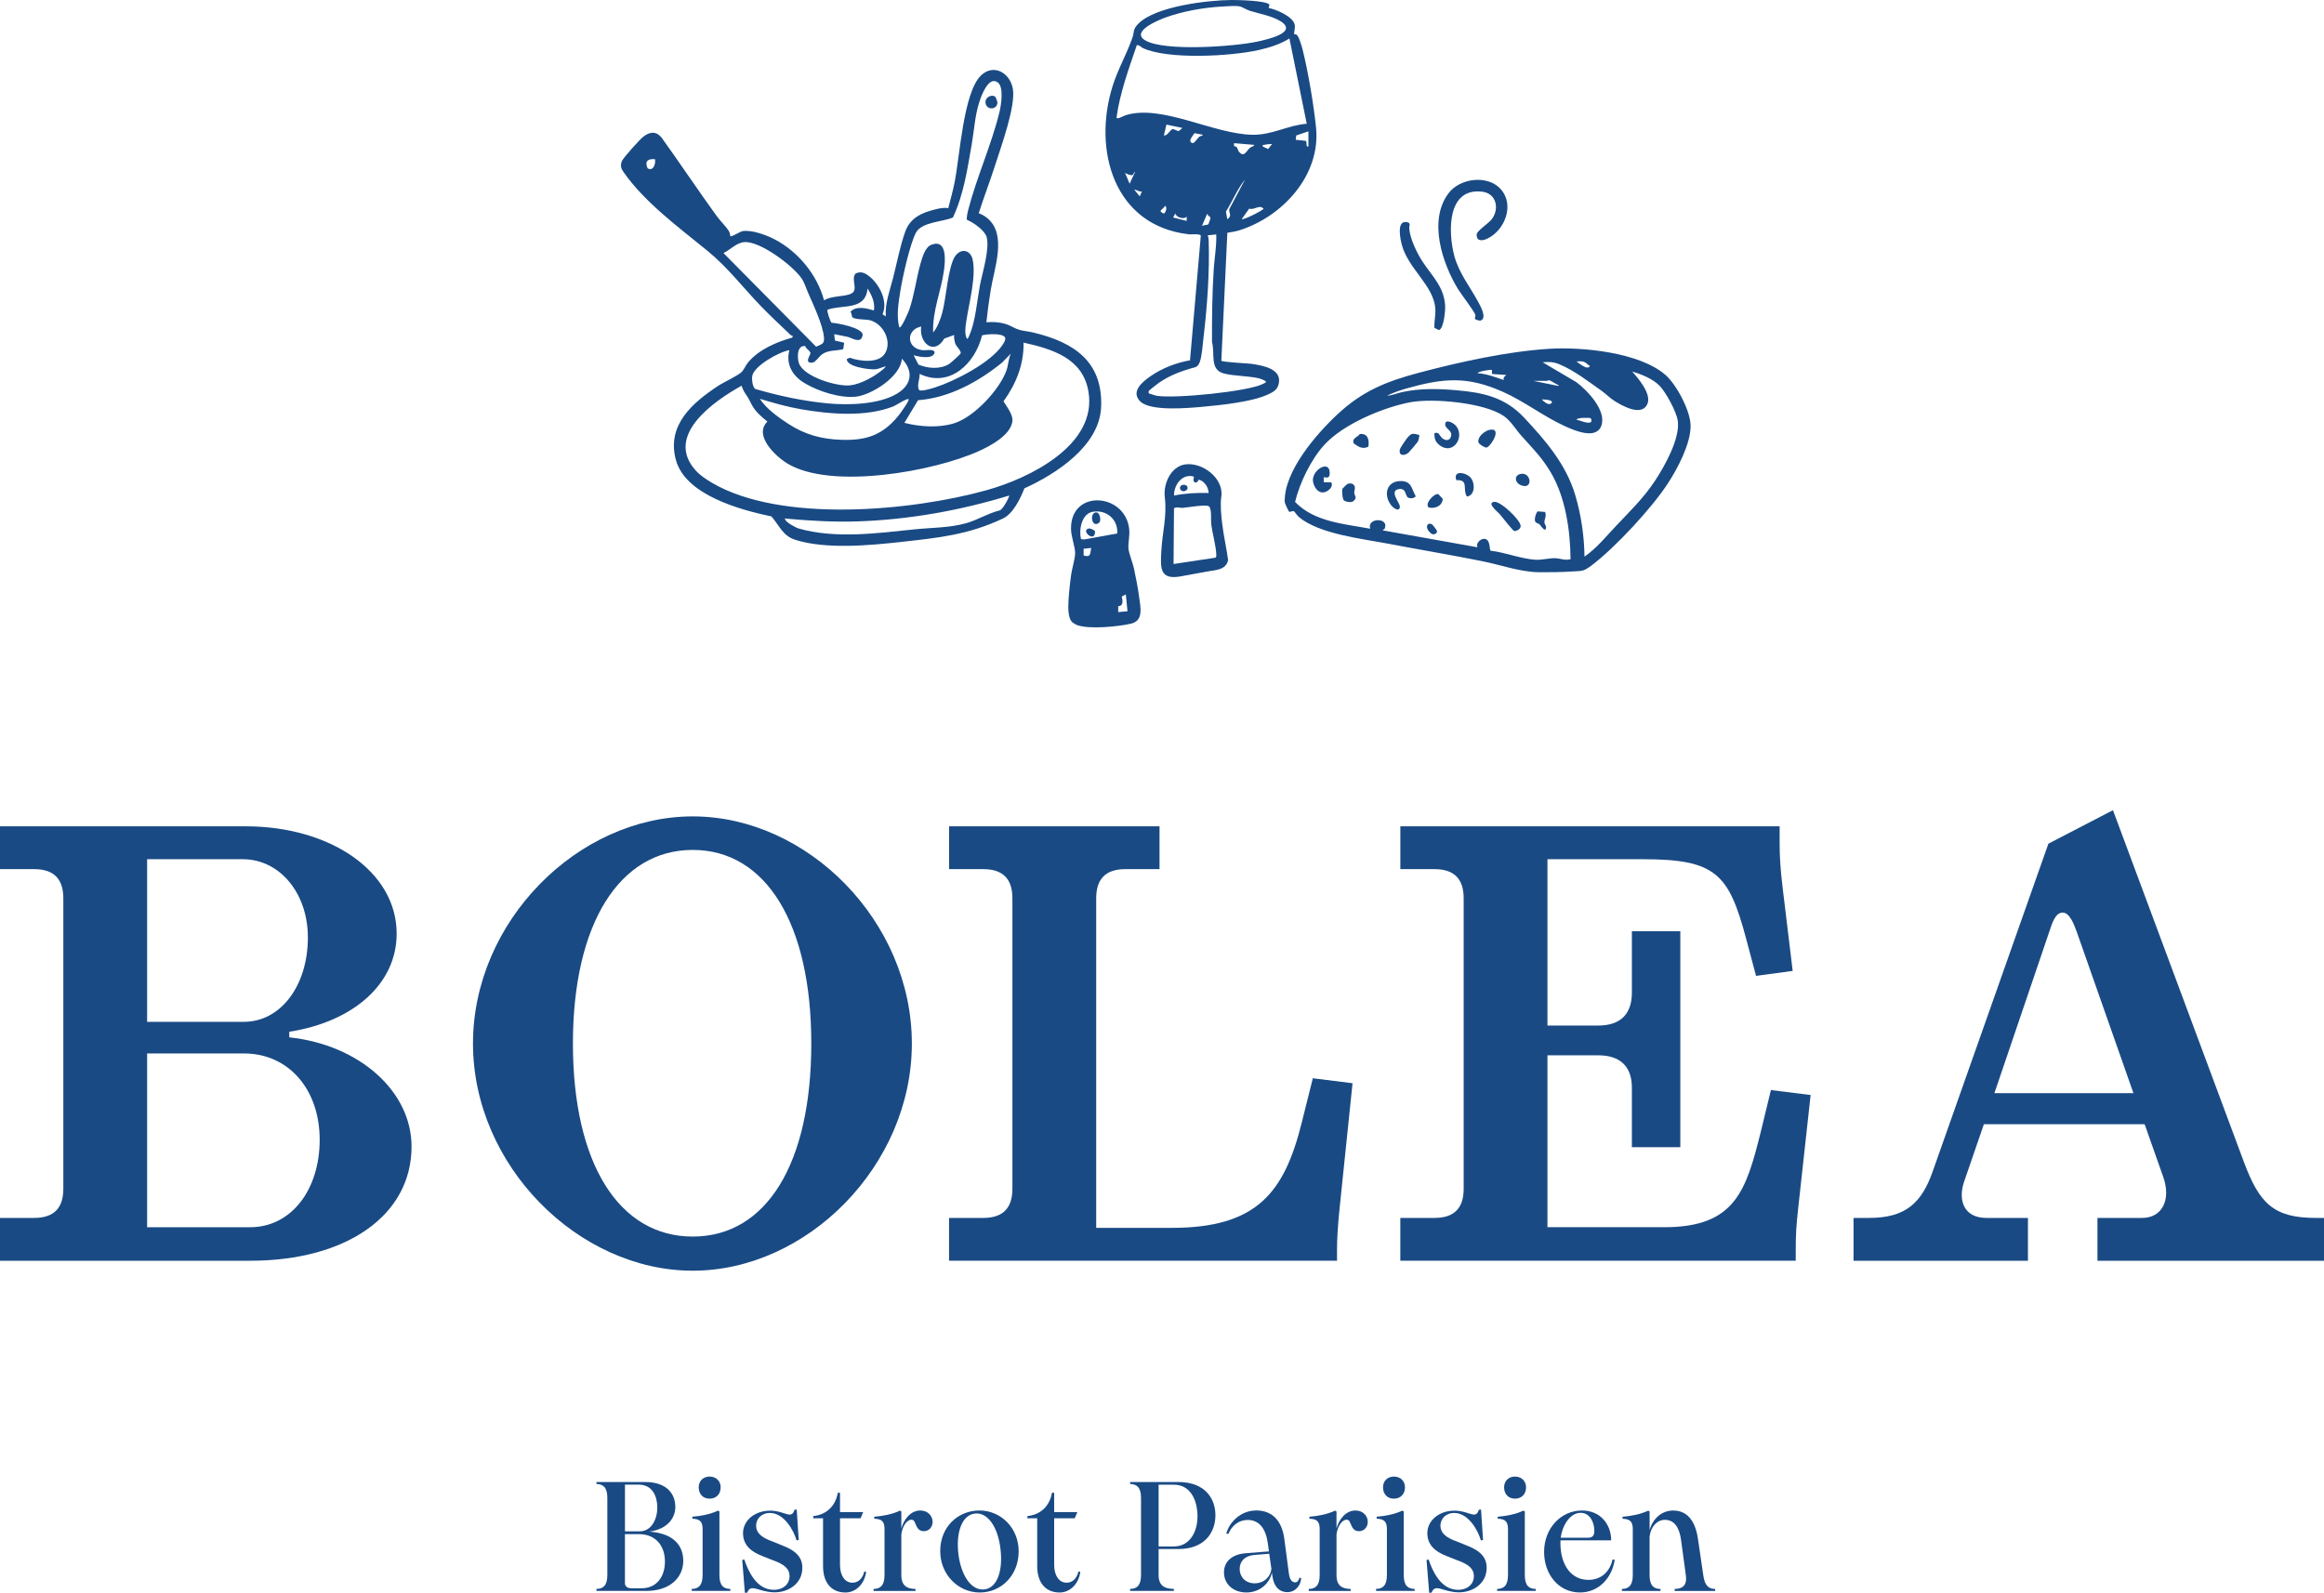
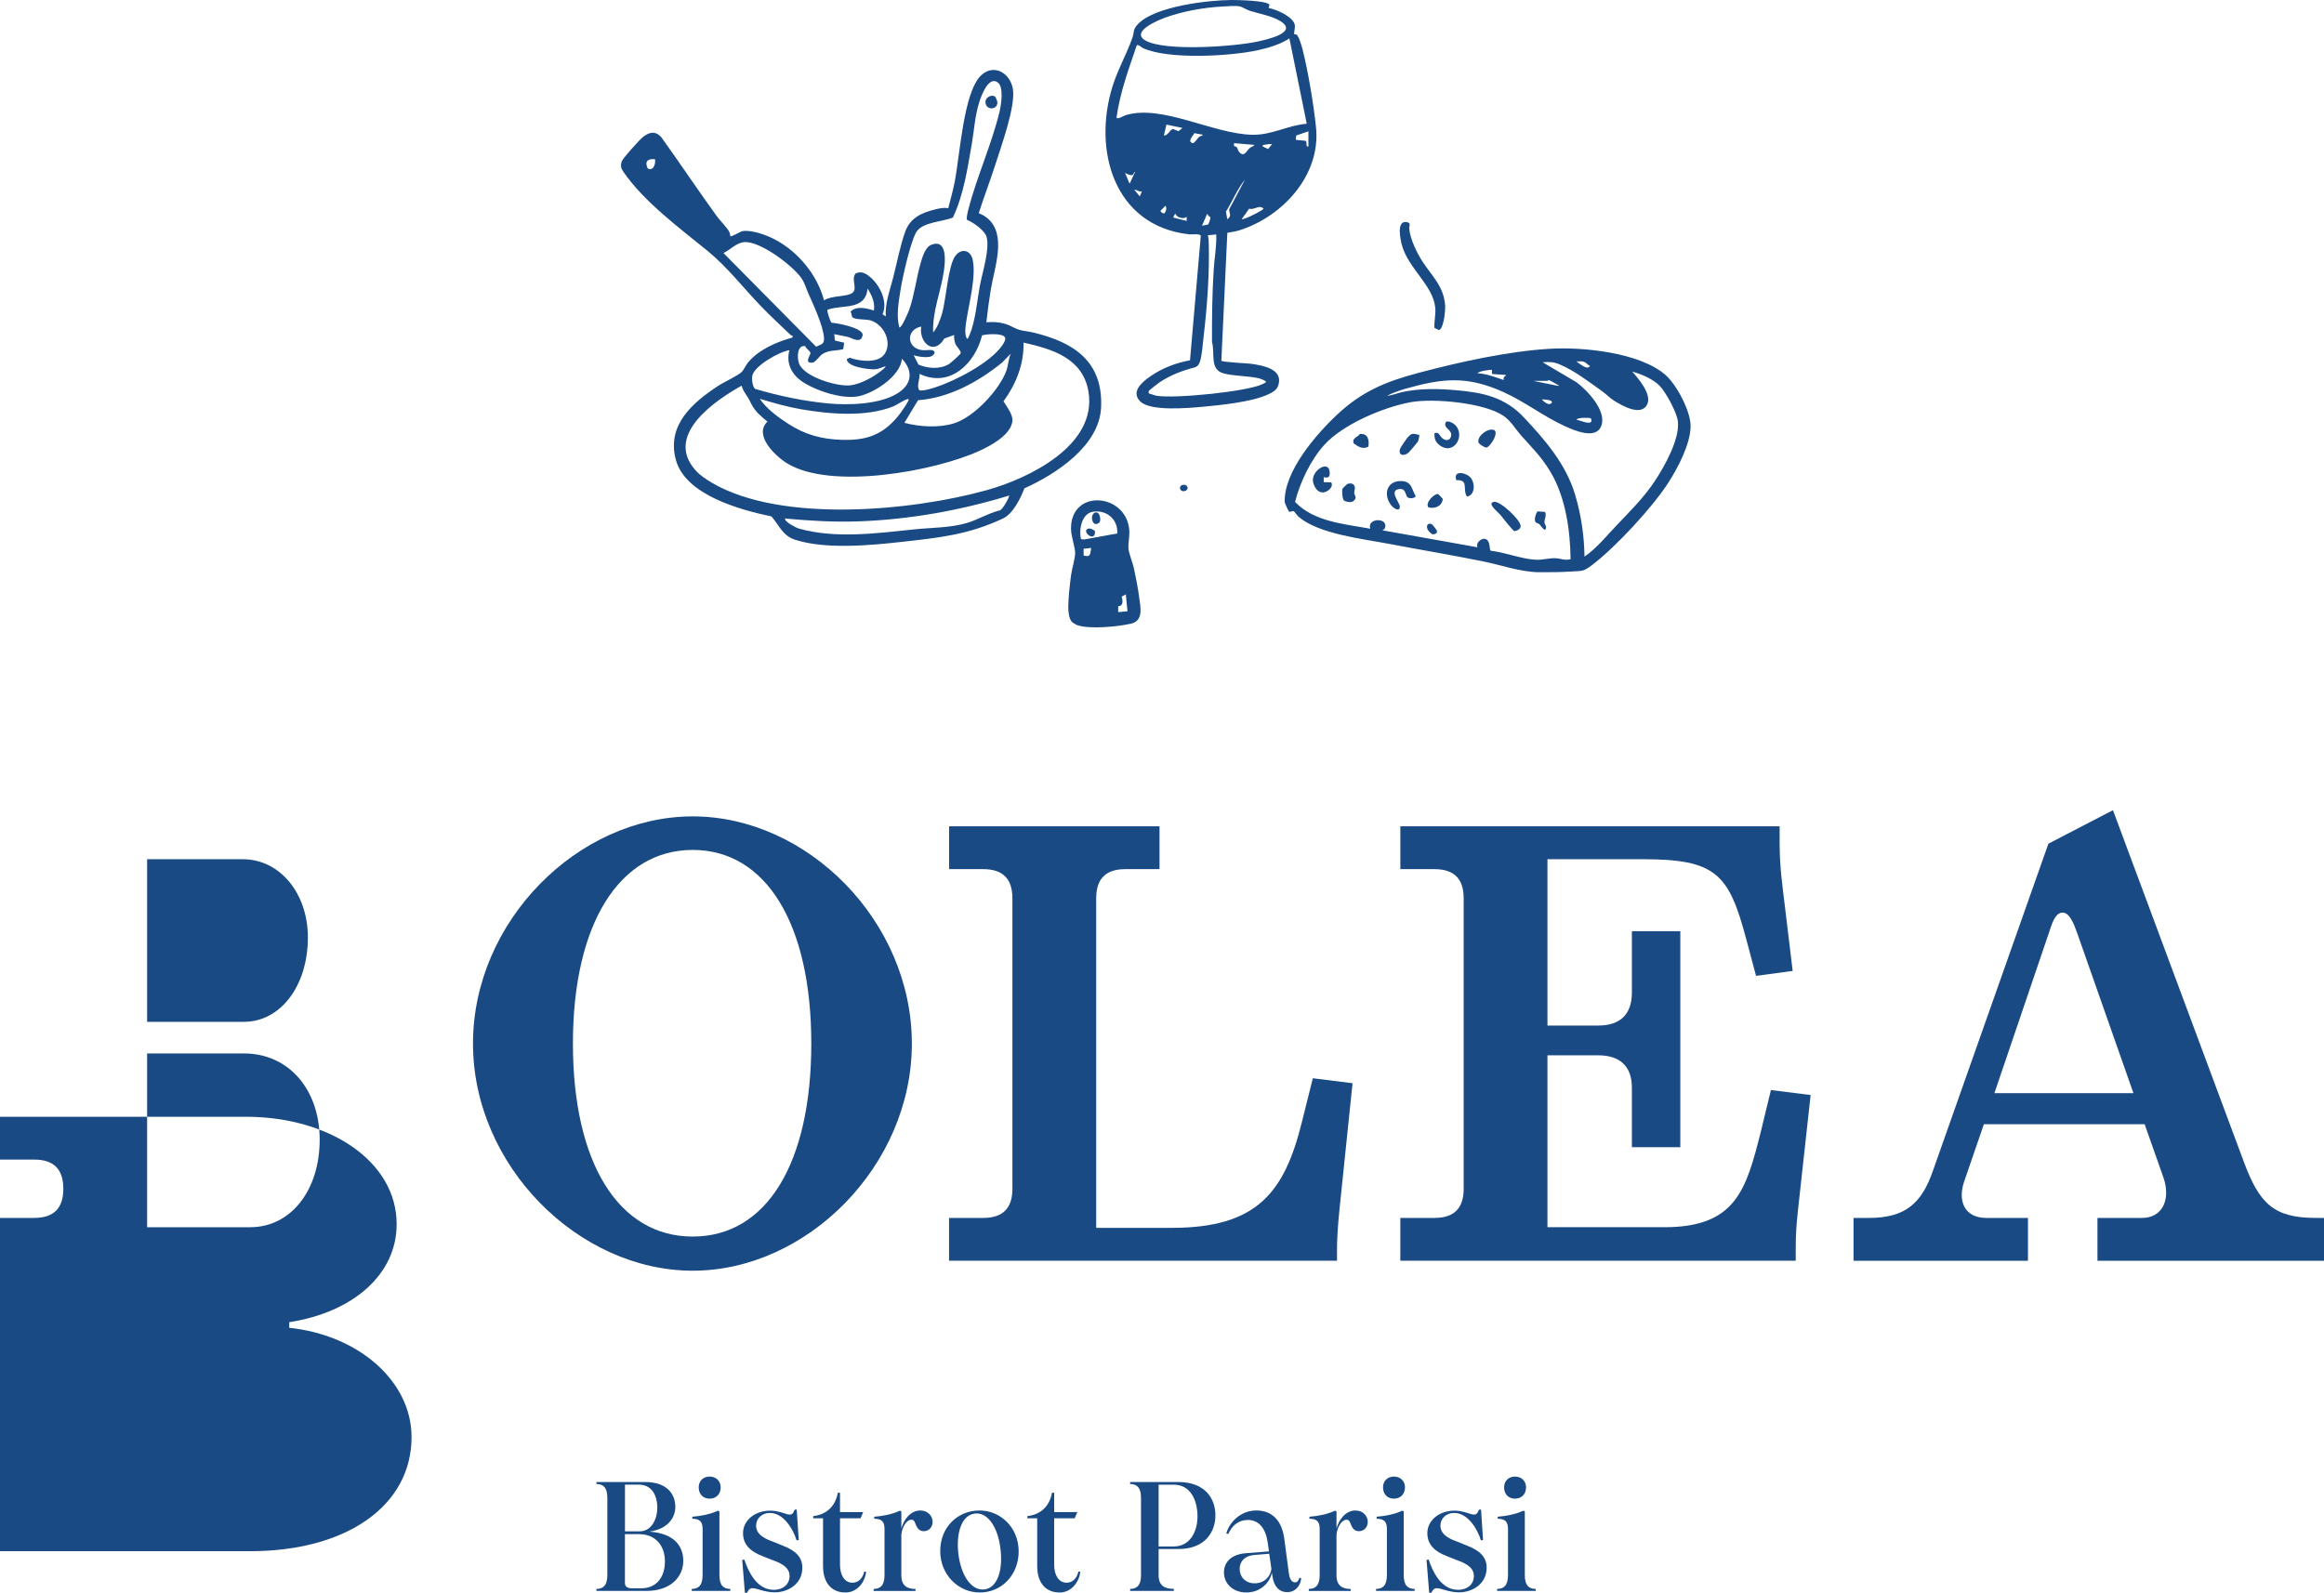
<svg xmlns="http://www.w3.org/2000/svg" id="Calque_2" data-name="Calque 2" viewBox="0 0 842.64 577.64">
  <defs>
    <style>
      .cls-1 {
        fill: #194a84;
      }
    </style>
  </defs>
  <g id="Calque_1-2" data-name="Calque 1">
    <g>
      <g>
        <path class="cls-1" d="M216.26,576.23c2.26,0,3.95-1.07,3.95-4.97v-28.1c0-3.89-1.69-4.97-3.95-4.97v-.73h17.6c8.07,0,11,4.46,11,9.03,0,3.84-2.6,8.01-9.42,8.97,8.91.62,12.3,5.13,12.3,10.61,0,5.76-4.51,10.89-13.43,10.89h-18.06v-.73ZM231.95,555.35c4.4,0,6.43-4.68,6.38-8.75-.06-4.12-1.86-8.18-6.71-8.18h-5.02v16.93h5.36ZM229.01,576h3.56c5.53,0,8.58-4.18,8.52-9.87-.06-5.47-3.27-9.76-9.42-9.76h-5.08v17.77c0,.96.62,1.86,2.43,1.86Z" />
        <path class="cls-1" d="M250.8,576.23c2.26,0,3.95-1.07,3.95-4.97v-16.76c0-2.76-1.13-3.67-3.72-3.72v-.73c2.99-.23,6.38-.85,9.31-2.2l.51.28v23.13c0,3.89,1.64,4.97,3.95,4.97v.73h-13.99v-.73ZM253.34,539.38c0-2.26,1.58-3.89,3.95-3.89s4.01,1.64,4.01,3.89c0,2.43-1.58,4.12-4.01,4.12s-3.95-1.69-3.95-4.12Z" />
        <path class="cls-1" d="M269.14,565.73l.73-.17c1.3,3.89,4.29,10.95,10.61,11,3.61,0,5.75-2.14,5.81-4.85,0-2.77-1.8-4.4-6.32-5.98l-3.39-1.35c-4.51-1.69-7.22-4.23-7.17-8.52.11-4.63,4.46-8.07,9.99-8.01,5.25.06,7.56,3.39,8.69-.34l.79-.06.73,11.06-.79.11c-1.13-3.89-4.63-9.87-9.54-9.93-3.16-.06-5.13,2.09-5.13,4.63s1.92,4.29,5.93,5.7l3.33,1.35c5.13,1.92,7.62,4.4,7.5,8.41-.11,5.64-5.13,8.74-10.16,8.69-5.87-.11-8.41-3.39-9.82.11l-.85.06-.96-11.91Z" />
        <path class="cls-1" d="M298.42,568.1v-17.49h-3.56v-.79c4.51-.45,8.01-3.33,8.92-8.46h.79v7h8.41l-.96,2.26h-7.45v16.87c0,3.78,1.69,6.49,4.51,6.49,2.43,0,3.84-1.97,4.29-4.06l.68.11c-.51,4.06-3.44,7.5-7.5,7.5-5.53,0-8.12-4.12-8.12-9.42Z" />
        <path class="cls-1" d="M316.76,576.23c2.26,0,3.95-1.07,3.95-4.97v-16.76c0-2.76-1.07-3.67-3.72-3.72v-.73c3.05-.23,6.43-.85,9.31-2.2l.51.28v6.15c.9-3.22,3.33-6.49,6.88-6.49,2.77,0,4.46,2.03,4.46,4.12,0,1.75-1.18,3.39-3.22,3.39s-2.6-1.75-3.1-2.93c-.34-.85-.62-1.24-1.35-1.24-1.75,0-3.33,2.54-3.67,5.3v14.84c0,3.89,2.2,4.97,5.13,4.97v.73h-15.18v-.73Z" />
        <path class="cls-1" d="M340.91,562.52c0-8.91,6.54-14.73,14.22-14.73s14.22,6.21,14.22,14.84-6.26,14.9-14.11,14.9-14.33-6.54-14.33-15.01ZM357,576.4c4.74-.62,6.77-7.17,5.7-15.12-1.02-7.84-4.8-13.03-9.37-12.36-4.74.68-6.77,7.17-5.81,14.84,1.02,7.84,4.8,13.26,9.48,12.64Z" />
        <path class="cls-1" d="M376.07,568.1v-17.49h-3.56v-.79c4.51-.45,8.01-3.33,8.92-8.46h.79v7h8.41l-.96,2.26h-7.45v16.87c0,3.78,1.69,6.49,4.51,6.49,2.43,0,3.84-1.97,4.29-4.06l.68.11c-.51,4.06-3.44,7.5-7.5,7.5-5.53,0-8.12-4.12-8.12-9.42Z" />
        <path class="cls-1" d="M409.76,576.23c2.26,0,3.95-1.07,3.95-4.97v-28.1c0-3.89-1.69-4.97-3.95-4.97v-.73h17.44c9.93,0,13.49,6.21,13.49,12.07s-3.56,12.24-13.49,12.24h-7.11v9.48c0,3.89,2.31,4.97,5.53,4.97v.73h-15.86v-.73ZM425.61,560.83c6.04,0,8.69-5.7,8.58-11.23-.11-5.53-2.48-11.17-8.63-11.17h-5.47v22.4h5.53Z" />
        <path class="cls-1" d="M461.33,571.54l-.17-1.24c-.68,3.56-4.06,7.22-9.25,7.22-4.8,0-8.12-3.1-8.12-7.28,0-3.78,2.71-6.49,7.73-6.94l8.58-.68-.4-2.88c-.68-5.13-2.99-8.52-7.28-8.52-3.33,0-5.81,2.09-7.05,5.08l-.73-.17c1.07-4.01,5.13-8.35,10.89-8.35s9.31,3.72,10.16,10.44l1.64,12.47c.34,2.43,1.3,3.16,2.26,3.16.79,0,1.36-.68,1.52-1.64l.68.06c-.11,2.43-1.86,5.13-5.02,5.13s-4.97-2.31-5.42-5.87ZM454.9,574.2c3.61,0,5.81-2.6,6.09-5.19l-.79-5.53-5.53.45c-3.44.34-5.19,2.37-5.19,5.08s1.97,5.19,5.42,5.19Z" />
        <path class="cls-1" d="M474.54,576.23c2.26,0,3.95-1.07,3.95-4.97v-16.76c0-2.76-1.07-3.67-3.72-3.72v-.73c3.05-.23,6.43-.85,9.31-2.2l.51.28v6.15c.9-3.22,3.33-6.49,6.88-6.49,2.77,0,4.46,2.03,4.46,4.12,0,1.75-1.18,3.39-3.22,3.39s-2.6-1.75-3.1-2.93c-.34-.85-.62-1.24-1.35-1.24-1.75,0-3.33,2.54-3.67,5.3v14.84c0,3.89,2.2,4.97,5.13,4.97v.73h-15.18v-.73Z" />
        <path class="cls-1" d="M498.92,576.23c2.26,0,3.95-1.07,3.95-4.97v-16.76c0-2.76-1.13-3.67-3.72-3.72v-.73c2.99-.23,6.38-.85,9.31-2.2l.51.28v23.13c0,3.89,1.64,4.97,3.95,4.97v.73h-13.99v-.73ZM501.46,539.38c0-2.26,1.58-3.89,3.95-3.89s4.01,1.64,4.01,3.89c0,2.43-1.58,4.12-4.01,4.12s-3.95-1.69-3.95-4.12Z" />
        <path class="cls-1" d="M517.26,565.73l.73-.17c1.3,3.89,4.29,10.95,10.61,11,3.61,0,5.75-2.14,5.81-4.85,0-2.77-1.8-4.4-6.32-5.98l-3.39-1.35c-4.51-1.69-7.22-4.23-7.17-8.52.11-4.63,4.46-8.07,9.99-8.01,5.25.06,7.56,3.39,8.69-.34l.79-.06.73,11.06-.79.11c-1.13-3.89-4.63-9.87-9.54-9.93-3.16-.06-5.13,2.09-5.13,4.63s1.92,4.29,5.93,5.7l3.33,1.35c5.13,1.92,7.62,4.4,7.5,8.41-.11,5.64-5.13,8.74-10.16,8.69-5.87-.11-8.41-3.39-9.82.11l-.85.06-.96-11.91Z" />
        <path class="cls-1" d="M542.82,576.23c2.26,0,3.95-1.07,3.95-4.97v-16.76c0-2.76-1.13-3.67-3.72-3.72v-.73c2.99-.23,6.38-.85,9.31-2.2l.51.28v23.13c0,3.89,1.64,4.97,3.95,4.97v.73h-13.99v-.73ZM545.36,539.38c0-2.26,1.58-3.89,3.95-3.89s4.01,1.64,4.01,3.89c0,2.43-1.58,4.12-4.01,4.12s-3.95-1.69-3.95-4.12Z" />
-         <path class="cls-1" d="M559.86,562.8c0-8.58,6.15-15.01,13.71-15.01,6.71,0,10.61,5.02,10.61,10.83h-18.34c-.06.34-.06.62-.06.96,0,8.01,3.95,13.43,10.21,13.37,4.68,0,7.79-3.16,8.69-7.39l.79.11c-1.02,6.71-5.92,11.85-12.58,11.85-7.9,0-13.03-6.71-13.03-14.73ZM575.77,557.67c1.69,0,2.31-.79,2.31-2.54,0-2.65-1.35-6.49-4.97-6.49s-6.54,4.12-7.22,9.03h9.87Z" />
-         <path class="cls-1" d="M607.2,576.23c2.65,0,4.57-1.07,4.06-4.91l-1.75-12.92c-.62-4.46-2.43-7.22-5.87-7.22-2.99,0-5.25,2.82-5.53,6.15v13.94c0,3.89,1.64,4.97,3.95,4.97v.73h-13.99v-.73c2.26,0,3.95-1.07,3.95-4.97v-16.76c0-2.76-1.13-3.67-3.72-3.72v-.73c2.99-.23,6.38-.85,9.31-2.2l.51.28v6.77c1.02-3.89,4.18-7.11,8.52-7.11,4.74,0,8.01,3.22,9.03,10.44l1.92,13.09c.51,3.84,2.09,4.91,4.29,4.91v.73h-14.67v-.73Z" />
      </g>
      <g>
        <path class="cls-1" d="M354.88,77.34c1.16.42,2.27,1.06,3.21,1.86,7.05,5.98,2.42,18.02,1.13,25.94-.64,3.89-1.15,7.83-1.58,11.75,3.15-.31,6.48.07,9.3,1.58,3.27,1.76,4.49,1.35,7.94,2.18,14.61,3.53,25.06,10.53,24.36,27.02-.6,14.03-16.29,24.21-27.81,29.43-1.42,3.65-4.11,9.22-7.76,10.93-12.66,5.94-23.21,6.98-36.86,8.5-11.45,1.27-27.35,2.76-38.42-.75-4.62-1.46-5.77-5.14-8.67-8.49-11.38-2.39-31.19-7.75-34.66-20.5s6.24-20.85,15.33-26.86c2.02-1.33,7.23-3.72,8.57-5.06.68-.68,1.46-2.44,2.26-3.41,3.85-4.66,10.33-7.46,16.06-9.03l.17-.62c-.26-.04-.56-.12-.76-.3-3.55-3.4-7.16-6.73-10.59-10.27-6.69-6.9-12.13-14.18-19.57-20.27-10.34-8.45-22.84-17.6-30.5-28.65-.89-1.29-1.15-2.29-.56-3.87.46-1.21,6.51-7.89,7.72-8.83,2.29-1.79,4.51-2.21,6.6.16,6.79,9.44,13.25,19.16,20.08,28.58,1.14,1.57,3.57,4.01,4.41,5.46.32.55.46,1.19.49,1.82.46.4,3.54-1.67,4.46-1.82,3.39-.54,8.65,1.41,11.68,3,8.48,4.44,15.4,12.82,17.88,22.11,2.52-1.75,7.6-1.25,9.92-2.49,2.66-1.42-.31-5.04,1.49-7.24,2.13-1.06,3.82-.01,5.41,1.36,3.46,2.97,6.4,8.92,4.38,13.39l1.17.81c-.31-4.83,1.5-9.44,2.67-14.03,1.34-5.24,2.59-11.75,4.4-16.75s5.97-6.85,10.94-8.06c1.46-.36,3.22-.74,4.65-.4.8-3.14,1.69-6.3,2.32-9.48,1.85-9.24,3.17-32.43,9.49-38.62,4.63-4.53,10.66-.97,11.62,4.86,1.04,6.28-4.25,20.79-6.35,27.38-1.9,5.93-4.15,11.76-6.04,17.69ZM361.84,29.95c-3.39-2.65-6.05,4.82-6.75,7.01-1.63,5.11-1.85,10.14-2.75,15.33-1.58,9.04-2.91,18.21-6.82,26.58-3.63,1.62-11.36,1.56-13.44,5.56-2.19,4.21-4.83,16.09-5.62,21.04-.67,4.19-1.52,9.18-.38,13.25.73.57,3.38-5.79,3.59-6.37,1.86-5.33,2.55-11.35,4.09-16.75.63-2.19,1.64-5.94,3.91-6.82,5.88-2.28,5.06,6.06,4.57,9.47-1.05,7.38-4.22,14.7-3.9,22.3,1.47-1.55,2.68-4.87,3.27-6.99,1.44-5.12,2.14-17.08,4.74-20.7,2.12-2.95,5.53-2.25,6.31,1.25,1.37,6.09-1.38,16.14-2.3,22.37-.28,1.89-.74,4.72.23,6.36.39.24.87-1.22.98-1.48,2.11-4.83,2.72-12.4,3.71-17.74.89-4.78,3.63-13.16,2.46-17.65-.62-2.38-4.84-5.32-7.1-6.23-.36-.4.25-2.94.42-3.62,2.95-11.59,8.48-23.7,11.34-35.54.6-2.48,1.62-8.94-.57-10.65ZM237.49,57.74c-2.57-.24-3.83.71-2.68,3.3,2.07,1.23,3-1.63,2.68-3.3ZM293.08,106.37c-.78-1.76-1.31-3.74-2.43-5.39-3.15-4.65-15.08-13.63-20.78-13.17-2.92.24-5.05,2.79-7.55,3.96l33.6,33.97c2.07-1.03,3.05-.88,2.83-3.44-.38-4.44-3.88-11.89-5.67-15.92ZM316.87,112.6c.45-2.95-.8-5.56-2.3-7.97-.82,8.11-8.93,5.71-14.54,7.69-.3.43,1.04,4.45,1.5,4.73,2.18.12,11.07,1.8,11.28,4.33.02.25-.38,1.27-.53,1.43-1.21,1.31-3.52-.29-4.86-.62-1.63-.4-3.33-.64-4.96-1.01l.28,2.32,3.34.79-.33,2.33c-2.66.7-5.39.22-7.74,1.91-.91.66-2.4,2.87-3.41,2.98-3.08.34-.93-2.55-.77-3.21.25-.98-1.64-1.73-1.85-2.78-3.05-.47-2.97,4.17-2.32,6.14,1.64,4.98,13.84,8.62,18.62,8.08,3.89-.44,8.82-3.21,11.79-5.7.39-.33.87-.75,1.08-1.22-1.23.3-2.51,1-3.79,1.11-1.96.17-10.52-.86-10.3-3.72l1.06-.48c3.55,1.31,10.54,2.19,12.79-1.6,2.6-4.39-.63-10.6-5.32-11.96-1.49-.43-5.56-.2-6.49-1.1-.36-.34-.26-1.52-.73-2.02,2.1-2.26,5.9-1.24,8.5-.46ZM334.03,118.42c-5.65,1.1-5.4,7.99.47,8.57,1.04.1,2.8-.23,3.62.05,1.61.54.35,2.17-1.2,2.38-1.9.27-3.84-.07-5.65-.59l1.74,3.39c3.41,1.43,7.78,1.8,11.1-.2.53-.32,3.99-3.41,4.17-3.81.4-.88-1.47-2.42-1.91-3.61-.29-.78-.57-2.33-.4-3.12l-3.59,1.31c-3.72,6.35-9.26,1.5-8.36-4.37ZM364.29,122.19c-1.21-1.4-6.42-1.06-8.21-.57-2.49,10.21-11.74,19.22-22.66,13.96.18,1.62-1.13,4.4-.17,5.83.5.74,4.89-.61,5.84-.92,7.26-2.35,19.96-8.9,24.3-15.24.5-.72,1.56-2.29.89-3.07ZM252.32,170.7c1.56,1.71,3.85,3.23,5.86,4.41,25.06,14.67,72.32,10.24,99.52,2.67,15.51-4.31,40.29-16.36,36.94-35.84-2.07-12.05-13.06-15.34-23.52-17.7.16,7.9-2.72,15.03-7.27,21.3,1.18,1.94,3.55,4.92,3.22,7.27-.69,5.03-7.88,8.83-11.99,10.71-16.24,7.42-53.7,14.25-69.63,4.55-4.33-2.64-12.3-10.22-7.2-15.17-2.36-1.98-4.26-3.45-5.73-6.22-.75-1.42-.83-1.79-1.75-3.16-.8-1.19-1.5-2.23-1.87-3.65-10.02,5.58-28.18,18.1-16.58,30.83ZM286.22,127c-3.6.51-12.86,5.7-13.47,9.36-.19,1.16.07,4.03,1.09,4.7,8.55,2.49,17.42,4.4,26.33,5.24,7.49.7,18.62.41,25.19-3.61,5.28-3.23,5.91-8.16,1.63-12.62-.33,6.46-11.01,13.21-16.71,13.79s-13.41-1.88-18.44-4.85c-4.41-2.6-6.99-6.76-5.62-12ZM366.52,128.23l-3.17,3.26c-8.61,6.98-19.22,12.82-30.48,13.65l-4.96,8.21c5.58,1.45,12.5,1.9,18.07.15,7.19-2.26,16.37-12.06,18.92-19.08.72-1.99.71-4.31,1.62-6.19ZM329.44,144.78c-.53-.47-4.58,2.23-5.52,2.6-10.01,3.95-23.1,2.84-33.51,1.03-5.06-.88-10.03-2.3-14.91-3.78,2.35,3.6,6.81,6.82,10.45,9.16,6.02,3.87,11.94,5.47,19.11,5.71,9.05.3,14.95-1.69,20.7-8.75.58-.71,4.11-5.58,3.68-5.97ZM365.91,179.71c-17.82,5.44-36.27,8.74-54.96,9.38-8.58.29-17.06-.22-25.63-.98-.25-.02-.93-.37-.63.32.47,1.1,3.8,2.93,5.01,3.27,13.37,3.77,28.52,1.65,42.04.26,6.2-.64,12.55-.51,18.61-2.23,4.09-1.16,7.81-3.54,11.96-4.59,1.2,0,3.84-5.21,3.6-5.44Z" />
        <path class="cls-1" d="M460.29,1.71l-.29,1.18c2.76.53,8.76,3.08,9.44,6.04.24,1.05-.35,3.32-.23,3.45.05.05.61,0,.88.18.82.51,1.87,4.1,2.16,5.21,2.05,8.12,4.07,20.13,4.92,28.49,1.75,17.21-12.05,32.26-27.72,37.24-1.38.44-3.01.68-4.44.92l-2.17,46.37c.05.55,9.64.97,10.85,1.15,4.18.61,11.54,1.84,9.85,7.63-.58,1.98-2.08,2.69-3.85,3.51-5.81,2.7-17.17,3.86-23.75,4.45-5.11.46-18.87,1.73-22.54-1.98-3.55-3.59.93-7.15,3.77-9.12,4.27-2.96,9.21-4.83,14.31-5.77l3.91-45.19c-.35-.82-3.28-.37-4.33-.49-27.23-3.15-34.87-30.53-27.68-53.66,1.9-6.12,5.18-11.78,7.21-17.64.78-2.27.02-2.94,2.2-5.13C419.04,2.26,438.03.04,446.67,0c2.16,0,12.56.19,13.62,1.7ZM443.08,2.37c-6.71.38-14.22,1.7-20.53,3.99-2.39.87-12.8,5.08-7.28,8.3,7.02,4.1,32.52,2.22,40.8.39,3.15-.7,14.89-3.22,8.18-7.38-3.03-1.88-7.58-2.68-10.99-3.72-1.11-.34-2.81-1.4-3.61-1.6-1.42-.36-4.95-.07-6.58.02ZM473.8,44.88l-6.28-30.94c-3.24,2.1-7.36,3.35-11.12,4.2-9.94,2.26-32.9,3.57-42.03-.72-.74-.35-1.26-1.19-2.18-1.04-2.92,8.6-6.1,17.16-7.35,26.21.08.94,2.65-.61,3.2-.78,13.15-4.15,31.76,6.78,45.96,7.06,7.35.15,12.68-3.41,19.79-3.99ZM428.74,46.41l-5.82-1.23-.92,3.98c1.64-.06,1.91-1.91,3.29-2.39l2.02.81,1.43-1.17ZM474.41,47.63l-4.42,1.5-.18,1.57,3.61.37c.64.46-.16,2.33.99,2.08v-5.52ZM436.09,48.86l-3.01-.57c-.45.9-2.63,2.95-.76,3.59.73.25,1.75-1.65,2.53-2.28.51-.4,1.19-.25,1.25-.74ZM454.79,52.54l-7.35-.62-.02,1.05c1.58.24,1.16,1.33,1.88,2.15,1.85,2.12,2.61-.44,3.95-1.53.54-.44,1.29-.42,1.55-1.06ZM461.23,52.23c-.96-.02-1.98.09-2.91.31-.46.11-.54-.22-.46.6l1.95.9,1.42-1.82ZM407.9,62.65l1.68,3.98,1.99-4.28c-.57.04-.41,1.02-1.1,1.16-.64.12-2.02-.44-2.57-.85ZM444.99,79.5c1.98-1.24.41-2.43.74-3.68l5.69-10.72c-2.85,3.51-4.5,7.83-6.92,11.64l.49,2.76ZM414.03,69.39c-1.1.28-1.74-.59-2.76-.61l1.99,2.44.77-1.83ZM422.26,77.31c.6-.99.85-1.58.34-2.71l-1.83,1.84c-.13.17.87,1.22,1.49.87ZM450.19,79.5c1.19.19,7.95-3.37,7.96-3.83-1.62-1.63-3.29.64-5.22,0l-2.74,3.84ZM430.27,78.58c-1.04,1.13-3.93.24-4.13-1.22l-.77,1.53,4.9,1.23v-1.53ZM438.05,78.15c-.2-.2.04-.59-.42-.48l-1.84,4.29c.58-.41,1.98-.25,2.38-.69.1-.11.73-2,.71-2.22-.06-.57-.53-.59-.83-.89ZM441,85.02l-3.07.31c.18.67.3,1.27.32,1.97.37,11.42-.54,23.87-1.89,35.22-.28,2.36-.57,6.8-1.35,8.77-.36.9-.63,1.39-1.52,1.86-4.61,1.19-9.18,2.87-13.13,5.56-.51.34-3.71,2.84-3.82,3.06-.11.24-.09.45-.07.7l.31.31c.89.16,1.74.6,2.62.75,6.46,1.1,33.07-1.49,38.55-4.31.4-.2.82-.36,1.11-.73.01-.41-2.19-1.2-2.67-1.31-3.9-.89-8.93-.77-12.66-1.74-5.26-1.37-3.11-7.26-4.28-11.37-.04-8.76.06-17.58.62-26.33.27-4.24,1.08-8.46.92-12.72Z" />
        <path class="cls-1" d="M604.88,175.09c-5.71,8.91-19.18,23.43-27.63,29.83-3.24,2.45-3.44,2.07-7.24,2.33-3.65.25-8.3.31-12.06.27-6.67-.08-13.82-2.64-20.38-3.97-11.34-2.29-22.78-4.19-34.11-6.35-9.34-1.78-25.23-3.51-32.55-9.74-.58-.49-1.49-1.87-1.7-2-.59-.37-1.32.42-1.85.05-.15-.11-1.53-3.01-1.54-3.4-.38-11.12,11.49-24.73,19.15-31.88,9.02-8.42,17.72-11.93,29.54-15.06,14.82-3.92,31.87-7.7,47.09-8.67,12.04-.77,32.98,1.29,42.31,9.51,4.01,3.53,9.12,13.15,9.07,18.54-.05,6.5-4.61,15.11-8.11,20.57ZM580.97,141.92c-4.79-3.39-10.08-7.52-15.5-9.78-2.24-.93-3.75-.97-6.14-.76l12.24,7.22c4,2.99,10.99,10.32,9.06,15.76-1.88,5.27-9.87,1.73-13.32.15-7.71-3.53-14.49-8.87-22.27-12.36-13.13-5.9-21.9-5.01-35.42-1.18-2.18.62-4.65,1.53-6.68,2.52,1.77-.03,3.68-.92,5.45-1.3,6.6-1.4,12.83-1.25,19.55-.68,9.82.83,17.76,2.56,24.67,9.94,7.76,8.29,15.21,16.91,18.53,28.05,2.15,7.23,3.27,14.84,3.37,22.37,4.52-3.15,7.77-7.27,11.48-11.19,4.99-5.26,9.99-10.12,14.06-16.29,3.53-5.34,9.11-15.26,8.3-21.68-.41-3.25-4.27-10.37-6.56-12.75-2.45-2.55-6.6-4.25-9.97-5.2,2.27,2.57,7.05,8.13,5.49,11.75-2.03,4.72-9.27.62-12.16-1.26-1.46-.95-2.76-2.31-4.19-3.32ZM575.69,132.18c-1.39-1.36-2.13-1.17-4.11-1.1,1.16.77,3.96,3.31,4.9,1.68-.21-.27-.56-.35-.79-.58ZM540.94,134.14c-.22-.16-4.88.44-5.21,1.22,3.32.18,6.41,1.42,9.5,2.46-.25-1.21.36-1.15.92-1.84l-5.17-.35-.04-1.49ZM561.01,138.12c-1.68-.05-3.38.04-5.06,0l9.04,1.84c.48-.28-.21-.38-.41-.51-.48-.29-2.47-1.45-2.8-1.53-.47-.11-.68.19-.77.19ZM559.02,144.86c.88.9,2.78,2.61,3.68,1.07.22-.98-3.04-1.09-3.68-1.07ZM545.12,150.8c-6.93-4.75-25.46-6.46-33.68-4.94-9.9,1.84-24.56,8.01-31.34,15.55-4.84,5.37-8.81,13.63-10.53,20.62,6.96,7.26,17.86,7.97,27.24,9.71-1.3-4.11,7.18-4.16,5.2.09-.16.35-.72.05-.6.52l34.33,6.13c-.8-1.44,1.22-3.27,2.59-3.07,2.25.32,1.56,4.14,2.21,4.32,5.24.6,11.02,2.97,16.29,3.27,2.26.13,5.05-.68,7.26-.55,1.91.12,3.36.91,5.37.33-.11-10.46-1.82-22.44-7.22-31.54-3.22-5.42-6.5-8.61-10.55-13.13-2.1-2.34-3.83-5.45-6.54-7.31ZM576.75,151.64c-.22-.14-4.75-.34-5.16.57,1.06.11,5.14,2.11,5.46.42.03-.18-.2-.93-.29-.99Z" />
        <path class="cls-1" d="M388.7,225.57c-1.09-1.04-1.36-3.71-1.36-5.25,0-3.39.54-8.17.99-11.6.31-2.32,1.45-6.05,1.5-8.02.06-2.15-1.47-6.04-1.5-8.91-.16-14.66,19.97-12.99,21.12.34.19,2.23-.43,4.76-.3,6.71.12,1.8,1.55,5.2,1.98,7.24.69,3.25,1.47,7.1,1.89,10.37.48,3.72,1.75,8.64-2.96,9.73-4.67,1.08-15.13,2.11-19.54.51-.43-.15-1.49-.79-1.82-1.1ZM405.1,193.47c.31-5.02-3.72-8.58-8.67-7.91-4.28.58-5.29,6.51-4.49,9.95l1.08.14,12.09-2.19ZM395.64,198.71l-2.75.31.02,2.43c2.69.79,2.3-.61,2.74-2.74ZM408.2,215.56l-1.48.79c.39,1.44.65,3.43-1.28,3.5v2.14s3.37-.31,3.37-.31l-.61-6.13Z" />
-         <path class="cls-1" d="M429.58,168.44c6.3-1,14.26,5,13.24,11.71-.43,2.84-.04,6.75.33,9.82.53,4.42,1.55,8.75,2.14,13.16-.77,3.61-4.52,3.59-7.55,4.12-3.28.57-6.59,1.26-9.84,1.81-7.51,1.27-7.15-3.22-6.82-9.27.39-7.1,2.1-12.33,1.24-19.63-.55-4.7,2.2-10.9,7.26-11.71ZM434.61,173.93c-.25,1.05-1.54,1.57-1.85.35-.22-.88.86-1.46-.79-1.63-3.85-.39-6.37,3.61-6.29,7.06,4.14-.82,8.34-1.05,12.56-.92-.11-2.19-1.53-4.33-3.63-4.86ZM425.67,184.31l-.16,20.23,15.2-2.29c.31-.22.31-.58.3-.92-.03-3.14-1.45-7.94-1.85-11.36-.16-1.4.25-5.27-.76-6.29-.92-.93-7.99.42-9.76.51-.87.04-1.92-.48-2.97.12Z" />
-         <path class="cls-1" d="M544.2,68.67c5.04,5.7,1.4,14.94-5,17.91-1.78.82-3.91,1-3.77-1.61.07-1.28,4.4-4.02,5.51-5.54,2.84-3.86,1.55-9.33-3.56-9.92-12.82-1.49-12.33,14.75-10.08,23.26,1.64,6.21,5.78,11.35,8.71,16.8.77,1.43,3.19,5.68.94,6.65-.46.2-1.94-.28-2.1-.51-.21-.31.21-1.01.09-1.51-.28-1.15-5.2-7.6-6.26-9.32-5.69-9.28-10.92-24.89-3.49-34.77,4.19-5.57,14.27-6.82,19.03-1.44Z" />
        <path class="cls-1" d="M515.93,95.09c3.5,5.27,7.71,9.04,8.06,15.92.08,1.62-.49,8.27-2.28,8.69l-1.62-.8c-.11-2.45.53-4.81.31-7.28-.73-8.11-9.87-14.31-12.12-22.82-.51-1.95-1.98-8.61,1.51-8.29,2.05.19,1.1,1.37,1.17,2.3.26,3.78,2.87,9.12,4.97,12.29Z" />
        <path class="cls-1" d="M360.92,35.16c.12.11.71,1.63.72,1.9.08,2.83-3.95,3.02-4.31.28-.27-2.09,2.35-3.32,3.59-2.18Z" />
        <path class="cls-1" d="M510.37,180.33c-.86-.71-.5-3.23-2.96-2.98-4.01.41.15,5.04.15,6.29,0,2.19-2.21.76-3.08-.32-3-3.72-1.84-8.95,3.52-8.86,3.91.07,3.74,2.8,5.32,5.5-.51.87-2.29.92-2.95.37Z" />
        <path class="cls-1" d="M521.75,161.27c-1.42-1.15-1.68-2.39-1.66-4.14,1.62-.72,1.87.91,2.74,1.69,1.12,1,2.73,1.21,3.25-.46.79-2.52-2.7-2.86-1.98-5.02.38-1.15,2.52-.04,3.14.46,4.53,3.66-.02,11.92-5.5,7.48Z" />
        <path class="cls-1" d="M479.95,173.05l.02,1.81,2.7.06c1.04,1.75-1.52,3.73-3.17,3.67-1.89-.08-3.01-2.06-3.38-3.7-.95-4.16,5.86-8.42,6-3.53.05,1.8-.53,2.04-2.17,1.69Z" />
        <path class="cls-1" d="M541.77,182c2.27-.3,9.46,6.47,9.59,8.71.07,1.13-1.3,1.83-2.26,1.9-.61-.12-4.46-5.15-5.25-6.07-.72-.84-4.99-4.15-2.08-4.54Z" />
        <path class="cls-1" d="M514.58,157.73c.17.16-.29,2.06-.48,2.43-.12.23-3.13,3.78-3.37,3.98-1.58,1.33-3.78,1.19-3.12-1.28.13-.48,2.09-3.41,2.52-3.91,1.71-1.99,1.99-1.83,4.45-1.22Z" />
        <path class="cls-1" d="M532.86,172.85c2.01,1.74,2.25,6.7-.95,7.24-1.79-2.58.86-6.22-3.87-5.95-1.24-3.55,2.99-2.88,4.82-1.29Z" />
        <path class="cls-1" d="M541.79,155.96c1.77,1.23-1.67,6.26-2.83,6.34-.71.05-2.84-1.3-2.94-1.99-.33-2.32,3.51-5.22,5.77-4.36Z" />
        <path class="cls-1" d="M490.58,175.6c1.22.91.41,2.26.44,3.14.04,1.05,1.32,1.64-.36,3.03-.73.6-2.63.23-3.28-.2-.69-.46-.88-3.55-.63-4.33.04-.11,1.54-1.58,1.7-1.67.6-.32,1.58-.37,2.14.04Z" />
        <path class="cls-1" d="M496.15,161.98c-2.06,1.07-3.65.05-5.33-1.19-.7-1.99,1.38-2.15,2.22-3.38,2.94-.34,3.5,2.16,3.11,4.56Z" />
        <path class="cls-1" d="M521.57,179.25l1.55,1.67c-.18,2.57-2.73,3.65-5.12,3.12-1.63-1.52,2.37-5.49,3.57-4.79Z" />
        <path class="cls-1" d="M560.2,185.66c.66,1.29-.27,2.74-.22,3.81.03.62.65,1.13.59,1.82-.19,2.17-1.97-.75-2.31-1.08-.41-.4-1.32-.54-1.54-.91-.55-.89.11-3.02.76-3.85l2.72.21Z" />
-         <path class="cls-1" d="M551.27,171.89c3.83-.86,4.73,5.49.58,4.22-2.61-.8-3.05-3.67-.58-4.22Z" />
        <path class="cls-1" d="M519.39,190.31c.22.19,1.58,1.95,1.63,2.23l-.07.69c-1.19.89-1.73.67-2.71-.39-1.84-2-.31-3.74,1.15-2.52Z" />
        <path class="cls-1" d="M397.09,185.88c1.84-.5,2.23,3.01,1.48,3.64-2.61,2.2-3.58-3.08-1.48-3.64Z" />
        <path class="cls-1" d="M394.63,191.7c.79-.22,1.76.43,2.39.87.26,4.61-5.29-.07-2.39-.87Z" />
        <path class="cls-1" d="M429.25,175.81c1.46-.04,1.96,1.74.42,2.24-1.98.64-2.69-2.17-.42-2.24Z" />
      </g>
      <g>
-         <path class="cls-1" d="M0,441.69h12.38c7.43,0,10.58-3.83,10.58-10.58v-105.33c0-6.75-3.15-10.58-10.58-10.58H0v-15.53h89.13c30.38,0,54.69,16.21,54.69,38.94,0,18.23-15.75,31.96-38.94,35.56v2.03c25.43,2.7,44.34,19.58,44.34,39.61,0,24.98-23.63,41.41-58.52,41.41H0v-15.53ZM111.63,339.96c0-15.98-10.13-28.36-23.63-28.36h-34.66v58.97h35.11c13.28,0,23.18-13.05,23.18-30.61ZM115.91,413.33c0-18.23-11.25-31.29-27.46-31.29h-35.11v63.02h37.36c14.85,0,25.21-13.5,25.21-31.73Z" />
+         <path class="cls-1" d="M0,441.69h12.38c7.43,0,10.58-3.83,10.58-10.58c0-6.75-3.15-10.58-10.58-10.58H0v-15.53h89.13c30.38,0,54.69,16.21,54.69,38.94,0,18.23-15.75,31.96-38.94,35.56v2.03c25.43,2.7,44.34,19.58,44.34,39.61,0,24.98-23.63,41.41-58.52,41.41H0v-15.53ZM111.63,339.96c0-15.98-10.13-28.36-23.63-28.36h-34.66v58.97h35.11c13.28,0,23.18-13.05,23.18-30.61ZM115.91,413.33c0-18.23-11.25-31.29-27.46-31.29h-35.11v63.02h37.36c14.85,0,25.21-13.5,25.21-31.73Z" />
        <path class="cls-1" d="M171.5,378.45c0-44.34,38.04-82.38,79.67-82.38s79.45,38.04,79.45,82.38-38.04,82.38-79.45,82.38-79.67-38.04-79.67-82.38ZM294.16,378.45c0-43.44-16.43-70.22-42.99-70.22s-43.44,26.78-43.44,70.22,16.66,70,43.44,70,42.99-26.56,42.99-70Z" />
        <path class="cls-1" d="M344.12,441.69h12.38c7.43,0,10.58-3.83,10.58-10.58v-105.33c0-6.75-3.15-10.58-10.58-10.58h-12.38v-15.53h76.3v15.53h-12.38c-7.43,0-10.58,3.83-10.58,10.58v119.51h27.46c30.83,0,40.74-12.83,47.04-38.04l4.05-16.21,14.4,1.8-4.73,45.69c-.67,6.53-.9,11.25-.9,14.63v4.05h-140.67v-15.53Z" />
        <path class="cls-1" d="M507.74,441.69h12.38c7.43,0,10.58-3.83,10.58-10.58v-105.33c0-6.75-3.15-10.58-10.58-10.58h-12.38v-15.53h137.52v6.3c0,8.55,1.12,15.98,1.8,21.83l2.93,24.31-13.28,1.8-3.6-13.5c-6.3-23.63-11.03-28.81-37.59-28.81h-34.44v60.32h18.46c7.88,0,12.15-4.05,12.15-11.93v-22.28h17.56v78.32h-17.56v-21.61c0-7.65-4.28-11.7-12.15-11.7h-18.46v62.34h42.31c25.88,0,29.71-13.28,35.11-34.89l3.6-14.85,14.4,1.8-4.5,40.96c-.68,6.3-.9,9.23-.9,15.08v4.05h-143.37v-15.53Z" />
        <path class="cls-1" d="M672.04,441.69h5.63c13.28,0,19.13-5.4,23.18-17.11l41.86-118.61,23.41-12.15,47.49,127.61c5.63,15.08,10.8,20.26,26.11,20.26h2.93v15.53h-82.15v-15.53h16.21c7.2,0,10.58-6.53,7.65-14.85l-6.75-19.13h-58.29l-7.2,20.93c-2.25,6.75,0,13.05,8.1,13.05h15.08v15.53h-63.24v-15.53ZM773.55,396.45l-20.48-58.29c-1.12-3.15-2.7-7.2-5.18-7.2-2.7,0-3.83,3.83-4.95,7.2l-19.81,58.29h50.42Z" />
      </g>
    </g>
  </g>
</svg>